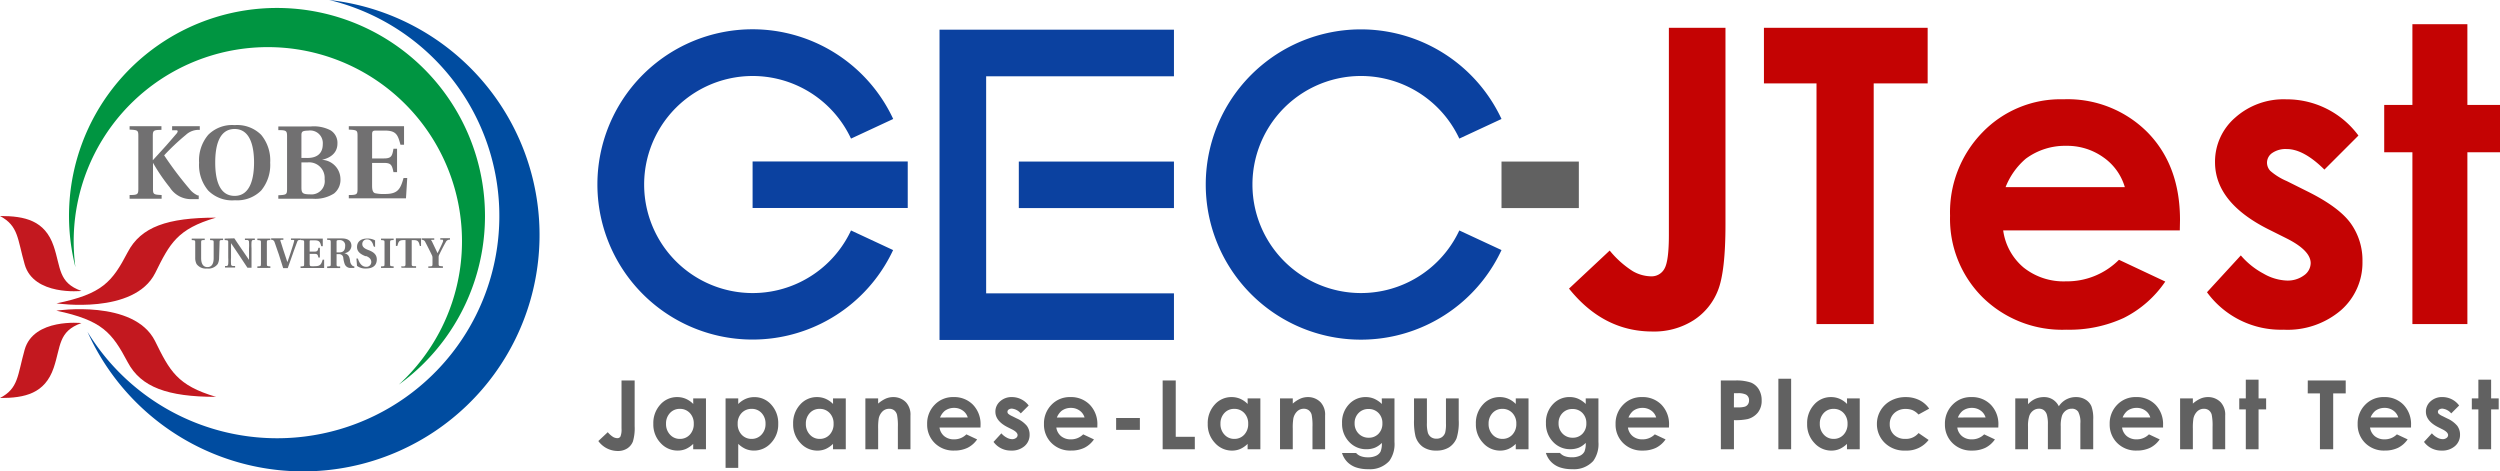
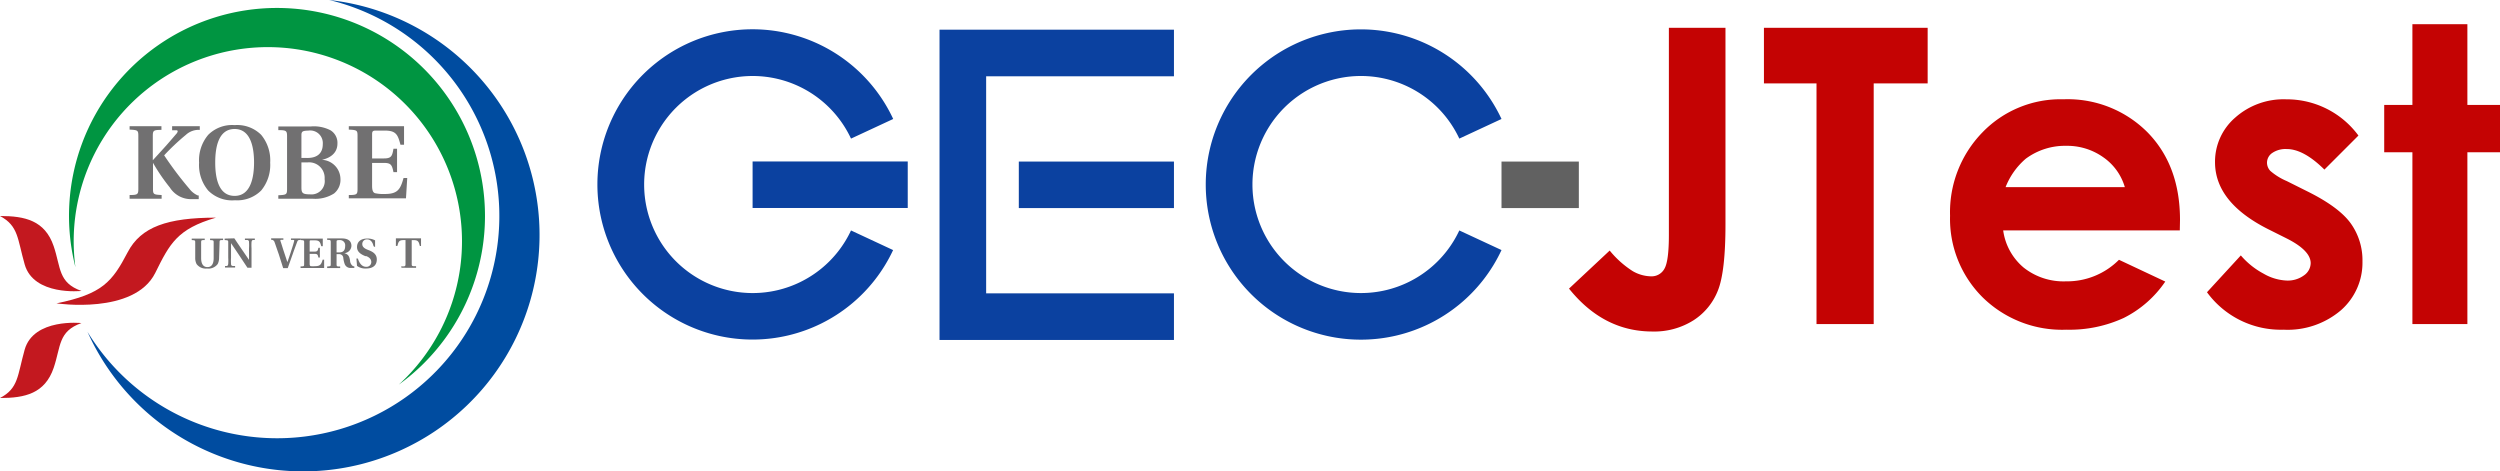
<svg xmlns="http://www.w3.org/2000/svg" width="339.449" height="64" viewBox="0 0 339.449 64">
  <g transform="translate(-75 -55)">
    <path d="M14.6-40.223h7.684v26.688q0,6.371-1.012,8.941A8.484,8.484,0,0,1,17.938-.506a9.977,9.977,0,0,1-5.578,1.518q-6.645,0-11.32-5.824L6.563-9.98A13.125,13.125,0,0,0,9.68-7.191a5.134,5.134,0,0,0,2.488.711A1.979,1.979,0,0,0,14-7.52q.6-1.039.6-4.566Zm12.906,0h22.23v7.547H42.41V0H34.645V-32.676H27.508ZM83.973-12.715H59.992A7.983,7.983,0,0,0,62.768-7.67,8.708,8.708,0,0,0,68.523-5.8a9.952,9.952,0,0,0,7.191-2.926L82-5.77A14.844,14.844,0,0,1,76.371-.834a17.616,17.616,0,0,1-7.793,1.6,15.4,15.4,0,0,1-11.4-4.416,15.028,15.028,0,0,1-4.4-11.061,15.535,15.535,0,0,1,4.389-11.307,14.74,14.74,0,0,1,11.006-4.5,15.286,15.286,0,0,1,11.43,4.5Q84-21.52,84-14.137Zm-7.465-5.879a7.49,7.49,0,0,0-2.917-4.047A8.458,8.458,0,0,0,68.537-24.2a8.935,8.935,0,0,0-5.478,1.75,9.752,9.752,0,0,0-2.739,3.855Zm31.719-7-4.621,4.621q-2.816-2.789-5.113-2.789a3.218,3.218,0,0,0-1.969.533,1.6,1.6,0,0,0-.711,1.326,1.63,1.63,0,0,0,.451,1.107,8.419,8.419,0,0,0,2.229,1.381l2.734,1.367q4.32,2.133,5.934,4.348a8.587,8.587,0,0,1,1.613,5.2,8.581,8.581,0,0,1-2.912,6.617A11.148,11.148,0,0,1,98.055.766,12.409,12.409,0,0,1,87.664-4.32l4.594-5A10.612,10.612,0,0,0,95.334-6.85a6.81,6.81,0,0,0,3.131.943,3.734,3.734,0,0,0,2.379-.711,2.061,2.061,0,0,0,.9-1.641q0-1.723-3.254-3.363l-2.516-1.258q-7.219-3.637-7.219-9.105a7.9,7.9,0,0,1,2.721-6.029,9.879,9.879,0,0,1,6.959-2.5,12.086,12.086,0,0,1,5.455,1.271A12.068,12.068,0,0,1,108.227-25.594Zm7.328-15.121h7.465V-29.75h4.43v6.426h-4.43V0h-7.465V-23.324h-3.828V-29.75h3.828Z" transform="translate(287 99)" fill="#c40303" />
    <rect width="21.065" height="6.316" transform="translate(213.334 76.937)" fill="#0b41a0" />
    <rect width="10.5" height="6.316" transform="translate(278.874 76.937)" fill="#616161" />
    <path d="M96.73,3.54h0V45.67h31.831V39.341h-25.5V9.869h25.5V3.54Z" transform="translate(105.838 55.49)" fill="#0b41a0" />
    <rect width="21.065" height="6.316" transform="translate(177.187 76.924)" fill="#0b41a0" />
    <path d="M96.3,30.815a14.736,14.736,0,1,1,0-12.471l5.729-2.665a21.065,21.065,0,1,0-.013,17.8Z" transform="translate(94.25 55.476)" fill="#0b41a0" />
    <path d="M158.289,30.811a14.736,14.736,0,1,1,0-12.471l5.729-2.665a21.065,21.065,0,1,0,0,17.8Z" transform="translate(114.856 55.479)" fill="#0b41a0" />
-     <path d="M3.39-9.337H5.173v6.2a6.334,6.334,0,0,1-.235,2.076,1.969,1.969,0,0,1-.774.949A2.316,2.316,0,0,1,2.869.235,3.267,3.267,0,0,1,.241-1.117l1.282-1.2a3.047,3.047,0,0,0,.724.647,1.192,1.192,0,0,0,.578.165.459.459,0,0,0,.425-.241,2.523,2.523,0,0,0,.14-1.06Zm9.733,2.431h1.733V0H13.123V-.73a3.4,3.4,0,0,1-1.018.7A2.848,2.848,0,0,1,11,.178,3.074,3.074,0,0,1,8.685-.86a3.62,3.62,0,0,1-.976-2.58,3.71,3.71,0,0,1,.945-2.622,3.01,3.01,0,0,1,2.3-1.022,2.917,2.917,0,0,1,1.167.235,3.183,3.183,0,0,1,1.008.7ZM11.3-5.484a1.751,1.751,0,0,0-1.335.568,2.047,2.047,0,0,0-.531,1.457,2.069,2.069,0,0,0,.541,1.473,1.753,1.753,0,0,0,1.332.578,1.785,1.785,0,0,0,1.354-.568A2.077,2.077,0,0,0,13.2-3.466a2.017,2.017,0,0,0-.538-1.46A1.808,1.808,0,0,0,11.3-5.484Zm7.937-1.422v.762a3.259,3.259,0,0,1,1.016-.7,2.924,2.924,0,0,1,1.168-.235,3.015,3.015,0,0,1,2.3,1.022,3.707,3.707,0,0,1,.946,2.622,3.618,3.618,0,0,1-.978,2.58A3.079,3.079,0,0,1,21.371.178,2.878,2.878,0,0,1,20.26-.035a3.387,3.387,0,0,1-1.022-.7V2.526h-1.72V-6.906ZM21.06-5.484a1.809,1.809,0,0,0-1.358.559,2.013,2.013,0,0,0-.54,1.46,2.072,2.072,0,0,0,.54,1.489,1.794,1.794,0,0,0,1.358.568A1.761,1.761,0,0,0,22.4-1.987a2.065,2.065,0,0,0,.543-1.473,2.043,2.043,0,0,0-.533-1.457A1.767,1.767,0,0,0,21.06-5.484ZM32.107-6.906H33.84V0H32.107V-.73a3.4,3.4,0,0,1-1.018.7,2.848,2.848,0,0,1-1.106.213A3.074,3.074,0,0,1,27.669-.86a3.62,3.62,0,0,1-.976-2.58,3.71,3.71,0,0,1,.945-2.622,3.01,3.01,0,0,1,2.3-1.022,2.917,2.917,0,0,1,1.167.235,3.183,3.183,0,0,1,1.008.7ZM30.285-5.484a1.751,1.751,0,0,0-1.335.568,2.047,2.047,0,0,0-.531,1.457,2.069,2.069,0,0,0,.541,1.473,1.753,1.753,0,0,0,1.332.578,1.785,1.785,0,0,0,1.354-.568,2.077,2.077,0,0,0,.538-1.489,2.017,2.017,0,0,0-.538-1.46A1.808,1.808,0,0,0,30.285-5.484ZM36.5-6.906h1.733V-6.2A4.157,4.157,0,0,1,39.3-6.89a2.581,2.581,0,0,1,.979-.194,2.371,2.371,0,0,1,1.743.717,2.463,2.463,0,0,1,.6,1.8V0H40.913V-3.024A7.651,7.651,0,0,0,40.8-4.666a1.125,1.125,0,0,0-.386-.618,1.082,1.082,0,0,0-.681-.212,1.276,1.276,0,0,0-.9.352,1.878,1.878,0,0,0-.522.973,7.851,7.851,0,0,0-.076,1.4V0H36.5Zm15.63,3.955H46.565a1.853,1.853,0,0,0,.644,1.171,2.022,2.022,0,0,0,1.336.435,2.31,2.31,0,0,0,1.669-.679l1.46.686A3.446,3.446,0,0,1,50.367-.194a4.089,4.089,0,0,1-1.809.371A3.575,3.575,0,0,1,45.911-.847a3.489,3.489,0,0,1-1.022-2.568A3.606,3.606,0,0,1,45.908-6.04a3.422,3.422,0,0,1,2.555-1.044A3.548,3.548,0,0,1,51.116-6.04a3.774,3.774,0,0,1,1.022,2.758ZM50.4-4.316a1.739,1.739,0,0,0-.677-.939,1.963,1.963,0,0,0-1.173-.362,2.074,2.074,0,0,0-1.272.406,2.264,2.264,0,0,0-.636.9Zm8.273-1.625L57.6-4.869a1.815,1.815,0,0,0-1.187-.647.747.747,0,0,0-.457.124.372.372,0,0,0-.165.308.378.378,0,0,0,.1.257,1.954,1.954,0,0,0,.517.321l.635.317A3.741,3.741,0,0,1,58.425-3.18,1.993,1.993,0,0,1,58.8-1.974a1.992,1.992,0,0,1-.676,1.536,2.588,2.588,0,0,1-1.812.616A2.881,2.881,0,0,1,53.9-1l1.066-1.162a2.463,2.463,0,0,0,.714.574,1.581,1.581,0,0,0,.727.219.867.867,0,0,0,.552-.165.478.478,0,0,0,.209-.381q0-.4-.755-.781l-.584-.292Q54.153-3.834,54.153-5.1a1.834,1.834,0,0,1,.632-1.4A2.293,2.293,0,0,1,56.4-7.084a2.806,2.806,0,0,1,1.266.3A2.8,2.8,0,0,1,58.672-5.941Zm9.321,2.99H62.426a1.853,1.853,0,0,0,.644,1.171,2.022,2.022,0,0,0,1.336.435,2.31,2.31,0,0,0,1.669-.679l1.46.686A3.446,3.446,0,0,1,66.228-.194a4.089,4.089,0,0,1-1.809.371A3.575,3.575,0,0,1,61.772-.847,3.489,3.489,0,0,1,60.75-3.415,3.606,3.606,0,0,1,61.769-6.04a3.422,3.422,0,0,1,2.555-1.044A3.548,3.548,0,0,1,66.977-6.04,3.774,3.774,0,0,1,68-3.282ZM66.26-4.316a1.739,1.739,0,0,0-.677-.939,1.963,1.963,0,0,0-1.173-.362,2.074,2.074,0,0,0-1.272.406,2.264,2.264,0,0,0-.636.9Zm4.287.07h3.225v1.612H70.547Zm6.318-5.091h1.777v7.643h2.59V0H76.865ZM88.4-6.906h1.733V0H88.4V-.73a3.4,3.4,0,0,1-1.018.7,2.848,2.848,0,0,1-1.106.213A3.074,3.074,0,0,1,83.963-.86a3.62,3.62,0,0,1-.976-2.58,3.71,3.71,0,0,1,.945-2.622,3.01,3.01,0,0,1,2.3-1.022,2.917,2.917,0,0,1,1.167.235,3.183,3.183,0,0,1,1.008.7ZM86.58-5.484a1.751,1.751,0,0,0-1.335.568,2.047,2.047,0,0,0-.531,1.457,2.069,2.069,0,0,0,.541,1.473,1.753,1.753,0,0,0,1.332.578,1.785,1.785,0,0,0,1.354-.568,2.077,2.077,0,0,0,.538-1.489,2.017,2.017,0,0,0-.538-1.46A1.808,1.808,0,0,0,86.58-5.484ZM92.8-6.906h1.733V-6.2A4.157,4.157,0,0,1,95.6-6.89a2.581,2.581,0,0,1,.979-.194,2.371,2.371,0,0,1,1.743.717,2.463,2.463,0,0,1,.6,1.8V0H97.208V-3.024A7.651,7.651,0,0,0,97.1-4.666a1.125,1.125,0,0,0-.386-.618A1.082,1.082,0,0,0,96.03-5.5a1.276,1.276,0,0,0-.9.352,1.878,1.878,0,0,0-.522.973,7.851,7.851,0,0,0-.076,1.4V0H92.8Zm13.815,0h1.727V-.99a3.914,3.914,0,0,1-.7,2.577,3.526,3.526,0,0,1-2.85,1.117,4.992,4.992,0,0,1-1.708-.254,3.07,3.07,0,0,1-1.168-.746,3.04,3.04,0,0,1-.7-1.2h1.911a1.579,1.579,0,0,0,.654.441,2.706,2.706,0,0,0,.946.149,2.493,2.493,0,0,0,1.124-.216,1.3,1.3,0,0,0,.6-.559,2.829,2.829,0,0,0,.175-1.181,2.87,2.87,0,0,1-.958.657,3.047,3.047,0,0,1-1.136.2,3.123,3.123,0,0,1-2.349-1,3.527,3.527,0,0,1-.958-2.539,3.533,3.533,0,0,1,1.016-2.641,3.03,3.03,0,0,1,2.2-.9,2.921,2.921,0,0,1,1.127.219,3.569,3.569,0,0,1,1.063.72Zm-1.8,1.441a1.8,1.8,0,0,0-1.352.549,1.9,1.9,0,0,0-.533,1.381,1.929,1.929,0,0,0,.546,1.416,1.848,1.848,0,0,0,1.371.552,1.774,1.774,0,0,0,1.33-.54,1.946,1.946,0,0,0,.524-1.416,1.923,1.923,0,0,0-.527-1.4A1.815,1.815,0,0,0,104.815-5.465Zm6.179-1.441h1.752V-3.58a4.605,4.605,0,0,0,.134,1.349,1.177,1.177,0,0,0,.43.587,1.229,1.229,0,0,0,.729.209,1.273,1.273,0,0,0,.735-.206,1.21,1.21,0,0,0,.449-.606,4.648,4.648,0,0,0,.108-1.276V-6.906h1.733V-3.98a7.178,7.178,0,0,1-.286,2.476,2.7,2.7,0,0,1-1.028,1.247,3.148,3.148,0,0,1-1.727.435,3.062,3.062,0,0,1-1.838-.508,2.683,2.683,0,0,1-.987-1.416,8.579,8.579,0,0,1-.2-2.285Zm13.815,0h1.733V0h-1.733V-.73a3.4,3.4,0,0,1-1.018.7,2.848,2.848,0,0,1-1.106.213A3.074,3.074,0,0,1,120.37-.86a3.62,3.62,0,0,1-.976-2.58,3.71,3.71,0,0,1,.945-2.622,3.01,3.01,0,0,1,2.3-1.022,2.917,2.917,0,0,1,1.167.235,3.183,3.183,0,0,1,1.008.7Zm-1.822,1.422a1.751,1.751,0,0,0-1.335.568,2.047,2.047,0,0,0-.531,1.457,2.069,2.069,0,0,0,.541,1.473,1.753,1.753,0,0,0,1.332.578,1.785,1.785,0,0,0,1.354-.568,2.077,2.077,0,0,0,.538-1.489,2.017,2.017,0,0,0-.538-1.46A1.808,1.808,0,0,0,122.986-5.484Zm11.32-1.422h1.727V-.99a3.914,3.914,0,0,1-.7,2.577,3.526,3.526,0,0,1-2.85,1.117,4.992,4.992,0,0,1-1.708-.254A3.07,3.07,0,0,1,129.6,1.7a3.04,3.04,0,0,1-.7-1.2h1.911a1.579,1.579,0,0,0,.654.441,2.706,2.706,0,0,0,.946.149,2.493,2.493,0,0,0,1.124-.216,1.3,1.3,0,0,0,.6-.559,2.829,2.829,0,0,0,.175-1.181,2.87,2.87,0,0,1-.958.657,3.047,3.047,0,0,1-1.136.2,3.123,3.123,0,0,1-2.349-1,3.527,3.527,0,0,1-.958-2.539,3.533,3.533,0,0,1,1.016-2.641,3.03,3.03,0,0,1,2.2-.9,2.921,2.921,0,0,1,1.127.219,3.569,3.569,0,0,1,1.063.72Zm-1.8,1.441a1.8,1.8,0,0,0-1.352.549,1.9,1.9,0,0,0-.533,1.381,1.928,1.928,0,0,0,.546,1.416,1.848,1.848,0,0,0,1.371.552,1.774,1.774,0,0,0,1.33-.54,1.946,1.946,0,0,0,.524-1.416,1.923,1.923,0,0,0-.527-1.4A1.815,1.815,0,0,0,132.51-5.465Zm13.1,2.514h-5.567a1.853,1.853,0,0,0,.644,1.171,2.022,2.022,0,0,0,1.336.435,2.31,2.31,0,0,0,1.669-.679l1.46.686a3.446,3.446,0,0,1-1.308,1.146,4.089,4.089,0,0,1-1.809.371,3.575,3.575,0,0,1-2.647-1.025,3.489,3.489,0,0,1-1.022-2.568A3.606,3.606,0,0,1,139.39-6.04a3.422,3.422,0,0,1,2.555-1.044A3.548,3.548,0,0,1,144.6-6.04a3.774,3.774,0,0,1,1.022,2.758Zm-1.733-1.365a1.739,1.739,0,0,0-.677-.939,1.963,1.963,0,0,0-1.173-.362,2.074,2.074,0,0,0-1.272.406,2.264,2.264,0,0,0-.636.9Zm8.777-5.021h1.885a6.2,6.2,0,0,1,2.206.282,2.244,2.244,0,0,1,1.066.914,2.823,2.823,0,0,1,.39,1.514A2.542,2.542,0,0,1,157.695-5a2.651,2.651,0,0,1-1.387.9,7.974,7.974,0,0,1-1.873.146V0h-1.777Zm1.777,3.65H155a3.052,3.052,0,0,0,.927-.1.824.824,0,0,0,.409-.315.924.924,0,0,0,.149-.532.85.85,0,0,0-.419-.79,2.388,2.388,0,0,0-1.13-.185h-.5Zm6.039-3.885h1.733V0h-1.733Zm9.314,2.666h1.733V0h-1.733V-.73a3.4,3.4,0,0,1-1.018.7,2.848,2.848,0,0,1-1.106.213A3.074,3.074,0,0,1,165.35-.86a3.621,3.621,0,0,1-.976-2.58,3.71,3.71,0,0,1,.945-2.622,3.01,3.01,0,0,1,2.3-1.022,2.917,2.917,0,0,1,1.167.235,3.183,3.183,0,0,1,1.008.7Zm-1.822,1.422a1.751,1.751,0,0,0-1.335.568,2.047,2.047,0,0,0-.531,1.457,2.069,2.069,0,0,0,.541,1.473,1.753,1.753,0,0,0,1.332.578,1.785,1.785,0,0,0,1.354-.568,2.077,2.077,0,0,0,.538-1.489,2.017,2.017,0,0,0-.538-1.46A1.808,1.808,0,0,0,167.967-5.484Zm12.977-.025-1.443.793a2.447,2.447,0,0,0-.8-.59,2.415,2.415,0,0,0-.931-.165,2.169,2.169,0,0,0-1.573.58,1.976,1.976,0,0,0-.6,1.486,1.91,1.91,0,0,0,.578,1.439,2.1,2.1,0,0,0,1.519.558A2.209,2.209,0,0,0,179.5-2.2l1.366.936A3.725,3.725,0,0,1,177.732.178,3.76,3.76,0,0,1,174.878-.9a3.539,3.539,0,0,1-1.031-2.526,3.551,3.551,0,0,1,.5-1.847,3.539,3.539,0,0,1,1.4-1.327,4.178,4.178,0,0,1,2.009-.482,4.074,4.074,0,0,1,1.847.409A3.506,3.506,0,0,1,180.944-5.51Zm9.39,2.558h-5.567a1.853,1.853,0,0,0,.644,1.171,2.022,2.022,0,0,0,1.336.435,2.31,2.31,0,0,0,1.669-.679l1.46.686a3.446,3.446,0,0,1-1.308,1.146,4.089,4.089,0,0,1-1.809.371,3.575,3.575,0,0,1-2.647-1.025,3.489,3.489,0,0,1-1.022-2.568A3.606,3.606,0,0,1,184.11-6.04a3.422,3.422,0,0,1,2.555-1.044,3.548,3.548,0,0,1,2.653,1.044,3.774,3.774,0,0,1,1.022,2.758ZM188.6-4.316a1.739,1.739,0,0,0-.677-.939,1.963,1.963,0,0,0-1.173-.362,2.074,2.074,0,0,0-1.272.406,2.264,2.264,0,0,0-.636.9Zm4.033-2.59h1.733v.793a2.958,2.958,0,0,1,.988-.73,2.886,2.886,0,0,1,1.185-.241,2.2,2.2,0,0,1,1.169.317,2.294,2.294,0,0,1,.838.927,2.8,2.8,0,0,1,1.013-.927,2.763,2.763,0,0,1,1.312-.317,2.429,2.429,0,0,1,1.3.343,1.981,1.981,0,0,1,.8.9,4.782,4.782,0,0,1,.245,1.8V0H201.47V-3.5a3,3,0,0,0-.292-1.59,1,1,0,0,0-.876-.416,1.329,1.329,0,0,0-.8.254,1.5,1.5,0,0,0-.524.7,4.359,4.359,0,0,0-.171,1.438V0h-1.746V-3.345a4.709,4.709,0,0,0-.137-1.343,1.214,1.214,0,0,0-.41-.619,1.079,1.079,0,0,0-.662-.2,1.3,1.3,0,0,0-.786.257,1.533,1.533,0,0,0-.528.72,4.453,4.453,0,0,0-.175,1.46V0h-1.733ZM212.7-2.952h-5.567a1.853,1.853,0,0,0,.644,1.171,2.022,2.022,0,0,0,1.336.435,2.31,2.31,0,0,0,1.669-.679l1.46.686A3.446,3.446,0,0,1,210.93-.194a4.089,4.089,0,0,1-1.809.371,3.575,3.575,0,0,1-2.647-1.025,3.489,3.489,0,0,1-1.022-2.568,3.606,3.606,0,0,1,1.019-2.625,3.422,3.422,0,0,1,2.555-1.044,3.548,3.548,0,0,1,2.653,1.044A3.774,3.774,0,0,1,212.7-3.282Zm-1.733-1.365a1.739,1.739,0,0,0-.677-.939,1.963,1.963,0,0,0-1.173-.362,2.074,2.074,0,0,0-1.272.406,2.264,2.264,0,0,0-.636.9Zm4.046-2.59h1.733V-6.2a4.157,4.157,0,0,1,1.068-.691,2.581,2.581,0,0,1,.979-.194,2.371,2.371,0,0,1,1.743.717,2.463,2.463,0,0,1,.6,1.8V0h-1.714V-3.024a7.651,7.651,0,0,0-.111-1.642,1.125,1.125,0,0,0-.386-.618,1.082,1.082,0,0,0-.681-.212,1.276,1.276,0,0,0-.9.352,1.878,1.878,0,0,0-.522.973,7.851,7.851,0,0,0-.076,1.4V0h-1.733Zm8.921-2.545h1.733v2.545h1.028v1.492h-1.028V0h-1.733V-5.415h-.889V-6.906h.889Zm8.415.114H237.5v1.752h-1.7V0H234V-7.585h-1.657Zm14.018,6.386h-5.567a1.853,1.853,0,0,0,.644,1.171,2.022,2.022,0,0,0,1.336.435,2.31,2.31,0,0,0,1.669-.679l1.46.686A3.446,3.446,0,0,1,244.6-.194a4.089,4.089,0,0,1-1.809.371,3.575,3.575,0,0,1-2.647-1.025,3.489,3.489,0,0,1-1.022-2.568,3.606,3.606,0,0,1,1.019-2.625,3.422,3.422,0,0,1,2.555-1.044,3.548,3.548,0,0,1,2.653,1.044,3.774,3.774,0,0,1,1.022,2.758Zm-1.733-1.365a1.739,1.739,0,0,0-.677-.939,1.963,1.963,0,0,0-1.173-.362,2.074,2.074,0,0,0-1.272.406,2.264,2.264,0,0,0-.636.9ZM252.9-5.941l-1.073,1.073a1.815,1.815,0,0,0-1.187-.647.747.747,0,0,0-.457.124.372.372,0,0,0-.165.308.378.378,0,0,0,.1.257,1.954,1.954,0,0,0,.517.321l.635.317a3.741,3.741,0,0,1,1.377,1.009,1.993,1.993,0,0,1,.375,1.206,1.992,1.992,0,0,1-.676,1.536,2.588,2.588,0,0,1-1.812.616A2.881,2.881,0,0,1,248.129-1L249.2-2.165a2.463,2.463,0,0,0,.714.574,1.581,1.581,0,0,0,.727.219.867.867,0,0,0,.552-.165.478.478,0,0,0,.209-.381q0-.4-.755-.781l-.584-.292q-1.676-.844-1.676-2.114a1.834,1.834,0,0,1,.632-1.4,2.293,2.293,0,0,1,1.615-.581,2.806,2.806,0,0,1,1.266.3A2.8,2.8,0,0,1,252.9-5.941Zm2.611-3.51h1.733v2.545h1.028v1.492h-1.028V0h-1.733V-5.415h-.889V-6.906h.889Z" transform="translate(156 116)" fill="#616161" />
    <path d="M43.581,3A30.172,30.172,0,1,1,10.76,48.053,32.1,32.1,0,1,0,43.581,3Z" transform="translate(76.116 52)" fill="#004ca0" />
    <path d="M37.108,3.82A28.234,28.234,0,0,0,9.73,39.014,26.362,26.362,0,1,1,53.637,54.963,28.247,28.247,0,0,0,37.108,3.82Z" transform="translate(75.511 52.261)" fill="#009541" />
    <path d="M1.75,25.25c3.388,0,6.1.606,7.289,4.1.989,2.9.593,4.956,3.77,6.077,0,0-6.485.7-7.711-3.612C4.1,28.308,4.268,26.608,1.75,25.25Z" transform="translate(73.25 59.078)" fill="#c3181f" />
    <path d="M29.227,25.42c-6.591,0-10.189,1.252-11.982,4.679-2.122,4.06-3.453,5.681-9.675,6.96,0,0,10.545,1.582,13.405-4.126C22.952,28.939,23.954,26.962,29.227,25.42Z" transform="translate(75.101 59.132)" fill="#c3181f" />
    <path d="M1.75,46.466c3.388,0,6.1-.606,7.289-4.1.989-2.9.593-4.956,3.77-6.077,0,0-6.485-.7-7.711,3.612C4.1,43.461,4.268,45.148,1.75,46.466Z" transform="translate(73.25 62.577)" fill="#c3181f" />
-     <path d="M29.233,46.753c-6.591,0-10.189-1.318-11.982-4.692-2.149-4.06-3.48-5.694-9.7-7.012,0,0,10.545-1.582,13.405,4.126C22.959,43.234,23.961,45.2,29.233,46.753Z" transform="translate(75.095 62.131)" fill="#c3181f" />
    <path d="M16.286,17.318c0-.765-.092-.8-1.186-.857V16h4.323v.5c-1.094,0-1.173.092-1.173.857v3.269l1.489-1.634c.725-.791,1.318-1.516,1.74-1.99.211-.277.185-.435,0-.448h-.606V16H24.63v.5a2.544,2.544,0,0,0-1.885.672,30.79,30.79,0,0,0-2.953,2.781A47.229,47.229,0,0,0,23.22,24.5a2.913,2.913,0,0,0,1.134.9h.132v.5h-.857A3.4,3.4,0,0,1,20.57,24.33a25.479,25.479,0,0,1-2.294-3.361h0V24.5c0,.751.079.791,1.173.844v.5H15.1v-.5c1.094,0,1.186-.092,1.186-.844Z" transform="translate(77.497 56.136)" fill="#717071" />
    <path d="M27.087,25.5c-2.241,0-2.636-2.544-2.636-4.534s.4-4.548,2.636-4.548,2.636,2.636,2.636,4.548S29.315,25.5,27.087,25.5Zm0,.593a4.613,4.613,0,0,0,3.6-1.318,5.444,5.444,0,0,0,1.226-3.783,5.417,5.417,0,0,0-1.226-3.783,4.613,4.613,0,0,0-3.6-1.318A4.587,4.587,0,0,0,23.5,17.211a5.352,5.352,0,0,0-1.239,3.783A5.378,5.378,0,0,0,23.5,24.777,4.587,4.587,0,0,0,27.087,26.1Z" transform="translate(79.772 56.097)" fill="#717071" />
    <path d="M33.557,20.914h.83a2.109,2.109,0,0,1,2.32,2.267,1.806,1.806,0,0,1-1.99,2.069c-1.054,0-1.16-.211-1.16-.975Zm-3.137,4.93h4.64a4.732,4.732,0,0,0,2.926-.712,2.373,2.373,0,0,0,.87-2,2.636,2.636,0,0,0-2.518-2.57h0c1.318-.29,2.109-1.054,2.109-2.2a1.99,1.99,0,0,0-.936-1.806,4.9,4.9,0,0,0-2.636-.527H30.42v.5c1.094,0,1.186.092,1.186.857v7.144c0,.751-.092.791-1.186.844Zm3.137-5.536V17.2c0-.527.211-.58.949-.606a1.714,1.714,0,0,1,1.951,1.845c0,1.173-.685,1.872-2.1,1.872Z" transform="translate(82.37 56.138)" fill="#717071" />
    <path d="M37.68,25.345c1.107,0,1.186-.092,1.186-.844V17.318c0-.765-.079-.8-1.186-.857V16h7.5v2.518h-.488c-.356-1.424-.633-1.924-2.162-1.924H41.358c-.422,0-.514.105-.514.514v3.269h1.582c1.015,0,1.147-.29,1.318-1.318h.488v3.177h-.488c-.2-.975-.33-1.252-1.318-1.252H40.843v3.1c0,.62.119.923.409,1.015a5.272,5.272,0,0,0,1.318.105c1.714,0,2.109-.593,2.544-2.175h.5l-.171,2.768H37.68Z" transform="translate(84.68 56.136)" fill="#717071" />
    <path d="M25.217,30.177a1.9,1.9,0,0,1-.185.844,1.569,1.569,0,0,1-1.463.62,1.542,1.542,0,0,1-1.41-.606,1.793,1.793,0,0,1-.185-.857V28.134c0-.316,0-.33-.475-.356v-.2h1.766v.2c-.448,0-.488,0-.488.356v2.1c0,.58.171,1.213.857,1.213s.844-.633.844-1.213v-2.1c0-.316,0-.33-.488-.356v-.2h1.766v.2c-.448,0-.475,0-.475.356Z" transform="translate(79.533 59.819)" fill="#717071" />
    <path d="M26.208,27.55c.646.975,1.318,1.938,1.99,2.926h0V28.908a6.34,6.34,0,0,0,0-.844.252.252,0,0,0-.237-.29h-.316v-.2h1.344v.2h-.211c-.145,0-.211.105-.237.29a6.842,6.842,0,0,0,0,.844v2.636h-.554c-.738-1.12-1.476-2.228-2.228-3.335h0v1.964a6.486,6.486,0,0,0,0,.844c0,.2.079.264.237.29h.316v.211H24.943v-.211h.211c.132,0,.2-.092.224-.29a6.842,6.842,0,0,0,0-.844v-2.03c0-.316,0-.33-.488-.356v-.2Z" transform="translate(80.611 59.81)" fill="#717071" />
-     <path d="M29.552,31.007c0,.3,0,.316.475.343v.211H28.26V31.35c.448,0,.488,0,.488-.343V28.134c0-.316,0-.33-.488-.356v-.2h1.766v.2c-.448,0-.475,0-.475.356Z" transform="translate(81.683 59.819)" fill="#717071" />
    <path d="M30.708,29.685c-.079-.211-.5-1.45-.567-1.621a.438.438,0,0,0-.461-.316v-.2h1.661v.2h-.277c-.145,0-.158.092-.105.211s.382,1.213.448,1.384l.475,1.437h0c.079-.185.461-1.318.527-1.555.185-.554.33-1.041.382-1.252s0-.185-.105-.2h-.316v-.2h1.318v.2c-.316,0-.382,0-.5.33s-.316.83-.54,1.476L31.934,31.6h-.62Z" transform="translate(82.135 59.81)" fill="#717071" />
    <path d="M32.71,31.35c.461,0,.488,0,.488-.343V28.134c0-.316,0-.33-.488-.356v-.2h3.018v1.028h-.211c-.145-.58-.264-.791-.883-.791h-.488c-.171,0-.2,0-.2.211v1.318h.646c.409,0,.461-.119.54-.514h.2V30.15h-.2c-.079-.4-.132-.5-.54-.5h-.646V30.9c0,.25,0,.382.171.422a2.7,2.7,0,0,0,.554,0c.7,0,.857-.237,1.041-.883h.2v1.134h-3.2Z" transform="translate(83.099 59.819)" fill="#717071" />
    <path d="M36.729,29.458V28.035c0-.185,0-.25.4-.25a.712.712,0,0,1,.765.817c0,.527-.224.857-.8.857Zm0,.237h.316a.54.54,0,0,1,.593.475,3.648,3.648,0,0,0,.185.844.828.828,0,0,0,.87.554h.448v-.211a.448.448,0,0,1-.29-.119.962.962,0,0,1-.29-.659c-.079-.488-.185-.87-.791-1.015h0a1.041,1.041,0,0,0,.975-.989c0-.567-.33-1.015-1.318-1.015H35.45v.2c.448,0,.488,0,.488.356v2.913c0,.3,0,.316-.488.343v.211h1.766v-.211c-.448,0-.488,0-.488-.343Z" transform="translate(83.971 59.813)" fill="#717071" />
    <path d="M40.79,28.611c-.145-.646-.475-.923-.87-.923a.62.62,0,0,0-.659.659c0,.422.422.633.8.778l.171.066c.54.224,1,.554,1,1.213s-.356,1.239-1.476,1.239a1.911,1.911,0,0,1-1.213-.356l-.079-1h.2c.211.7.606,1.12,1.094,1.12a.646.646,0,0,0,.725-.633c0-.422-.29-.659-.685-.817h-.132c-.554-.224-1.12-.554-1.12-1.226s.448-1.16,1.41-1.16a2.135,2.135,0,0,1,1.041.25v.91Z" transform="translate(84.931 59.816)" fill="#717071" />
-     <path d="M42.226,31.007c0,.3,0,.316.488.343v.211H41V31.35c.448,0,.475,0,.475-.343V28.134c0-.316,0-.33-.475-.356v-.2h1.714v.2c-.448,0-.488,0-.488.356Z" transform="translate(85.736 59.819)" fill="#717071" />
    <path d="M43.242,31.359H43.6c.2,0,.237-.092.237-.316V27.787h-.277c-.593,0-.685.211-.83.8h-.2V27.55h3.414v1.041h-.158c-.145-.593-.237-.8-.83-.8h-.277v3.229c0,.224,0,.29.25.316h.343v.211H43.295Z" transform="translate(86.223 59.81)" fill="#717071" />
-     <path d="M46.09,31.363c.54,0,.567,0,.567-.356v-.844a.751.751,0,0,0-.105-.369c-.092-.211-.751-1.516-.87-1.727a.5.5,0,0,0-.5-.316v-.2h1.714v.2h-.33c-.105,0-.119.079,0,.185l.778,1.634h0c.264-.54.606-1.226.751-1.608,0-.132,0-.211-.079-.224h-.3v-.2h1.318v.2a.567.567,0,0,0-.58.343c-.237.409-.58,1.068-.857,1.648a.725.725,0,0,0-.105.382v.883c0,.3,0,.33.58.356v.211H46.09Z" transform="translate(87.066 59.807)" fill="#717071" />
  </g>
</svg>